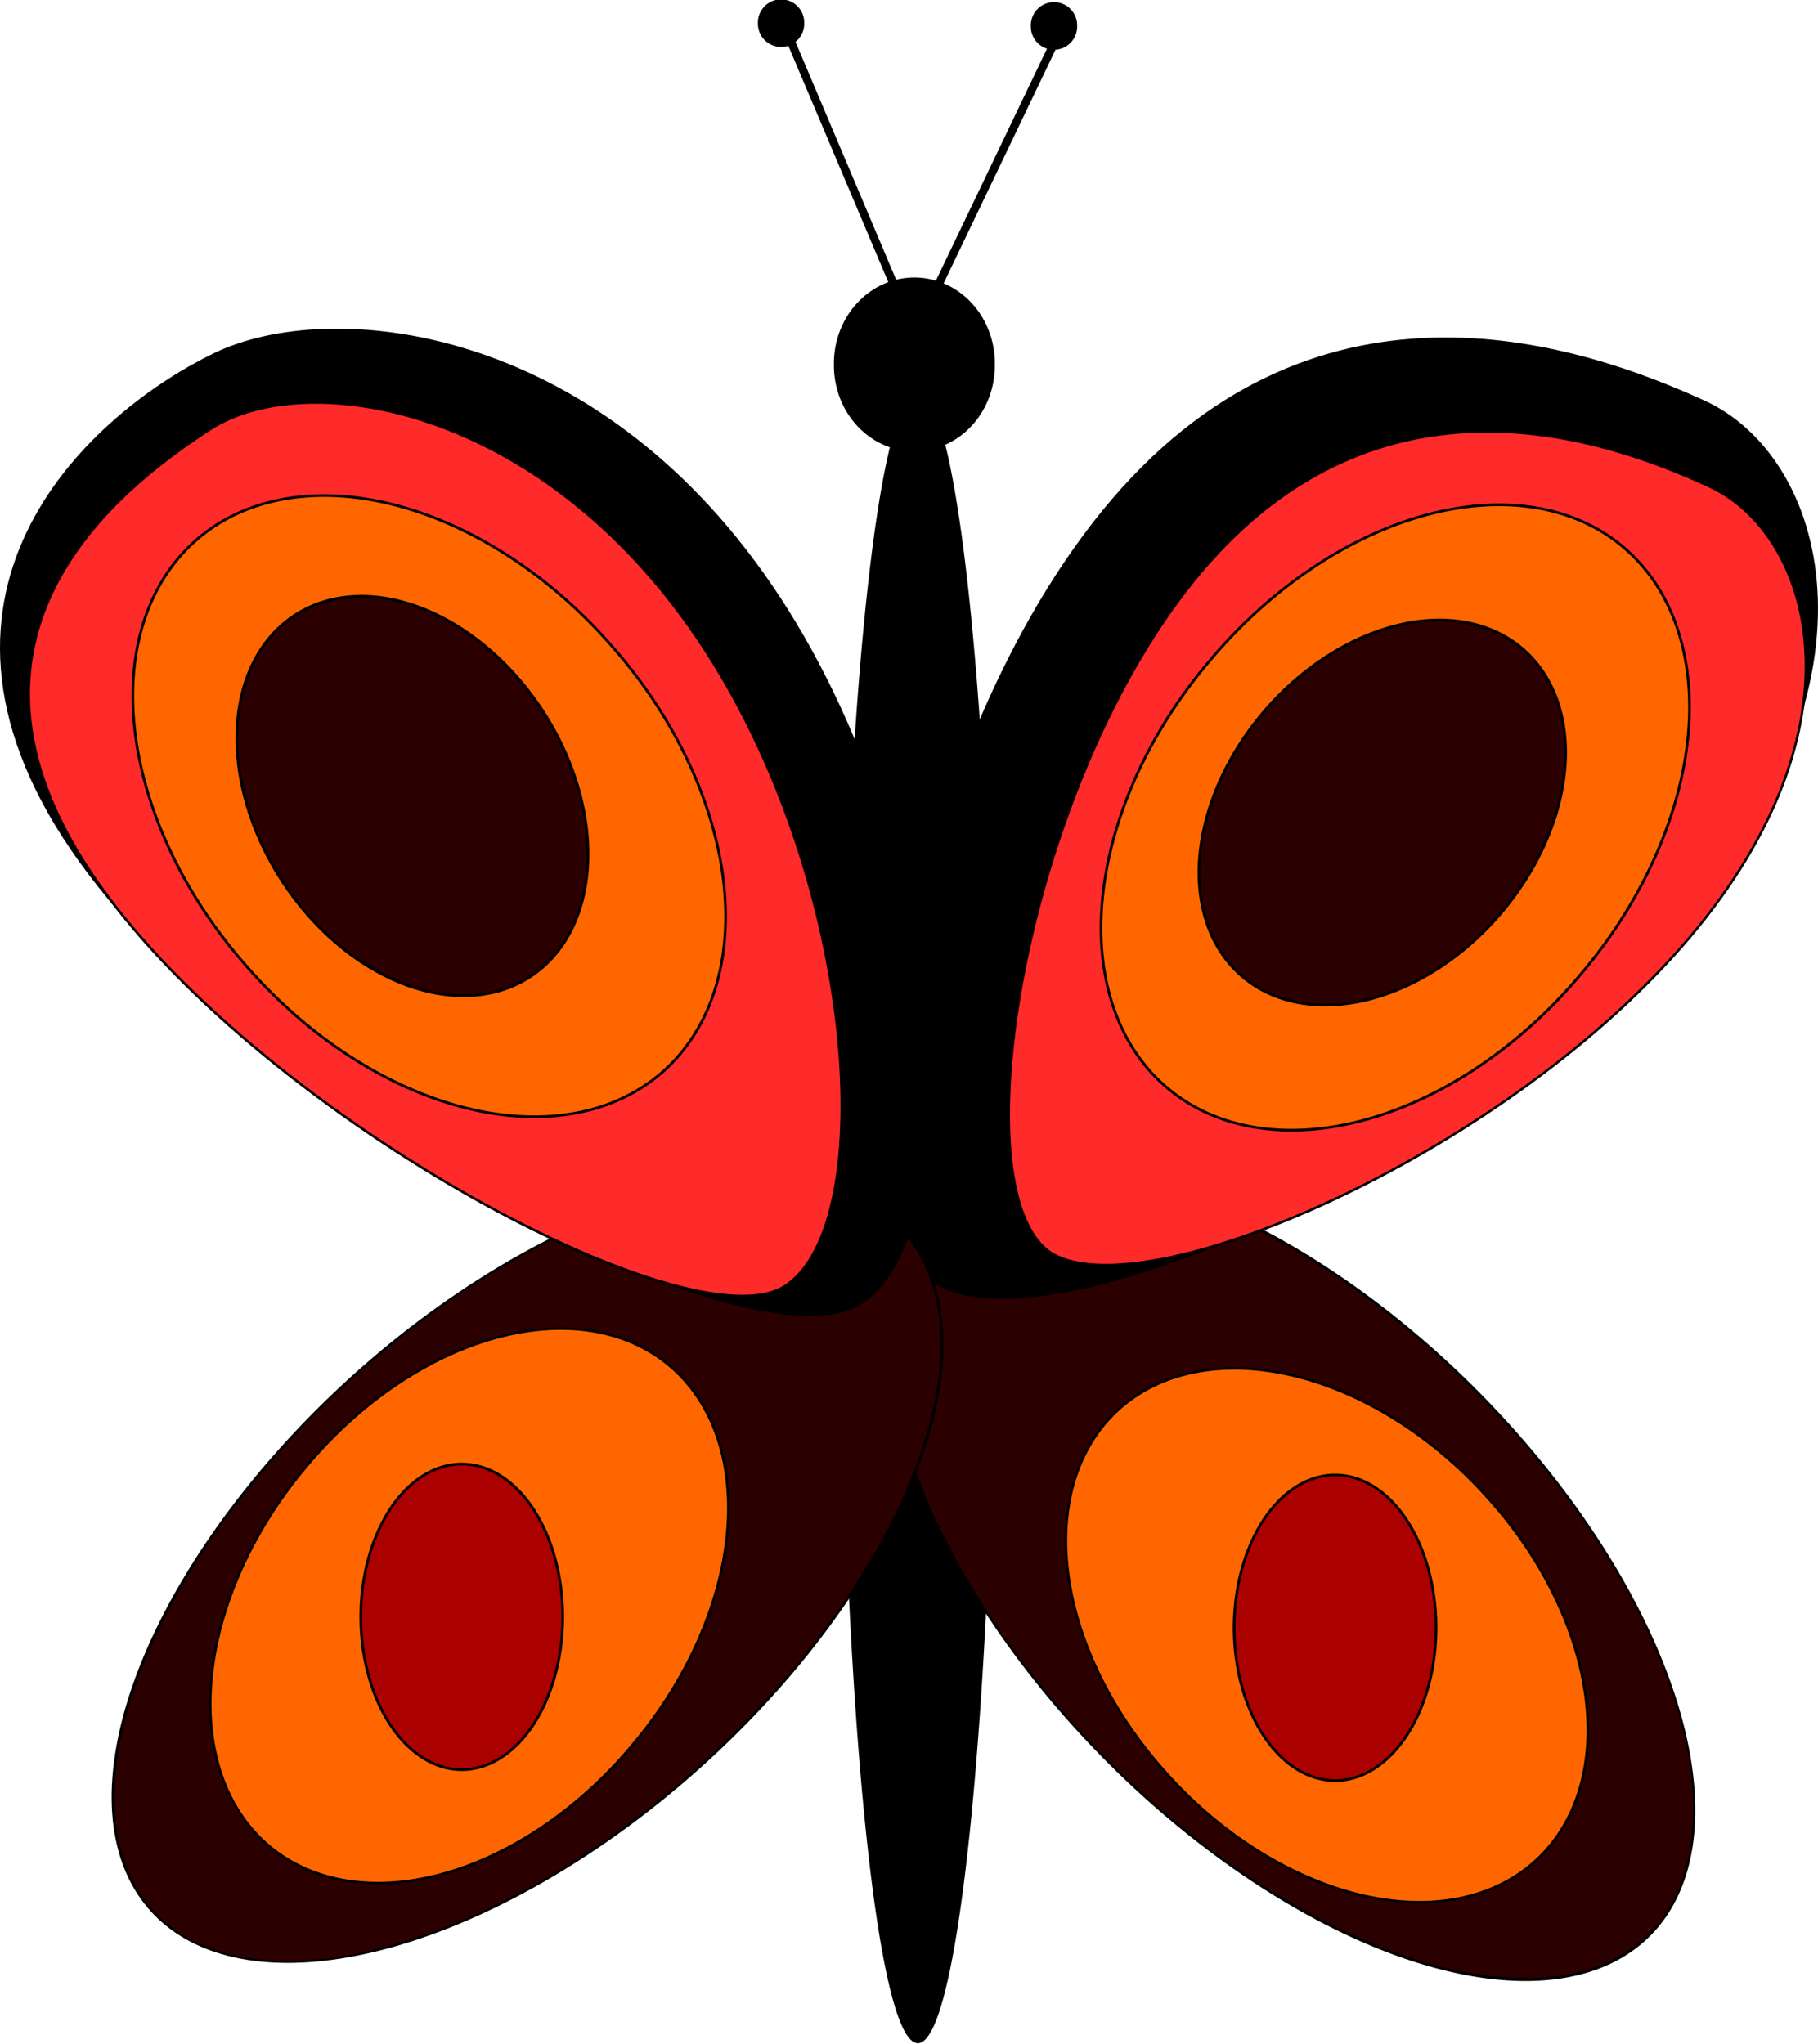
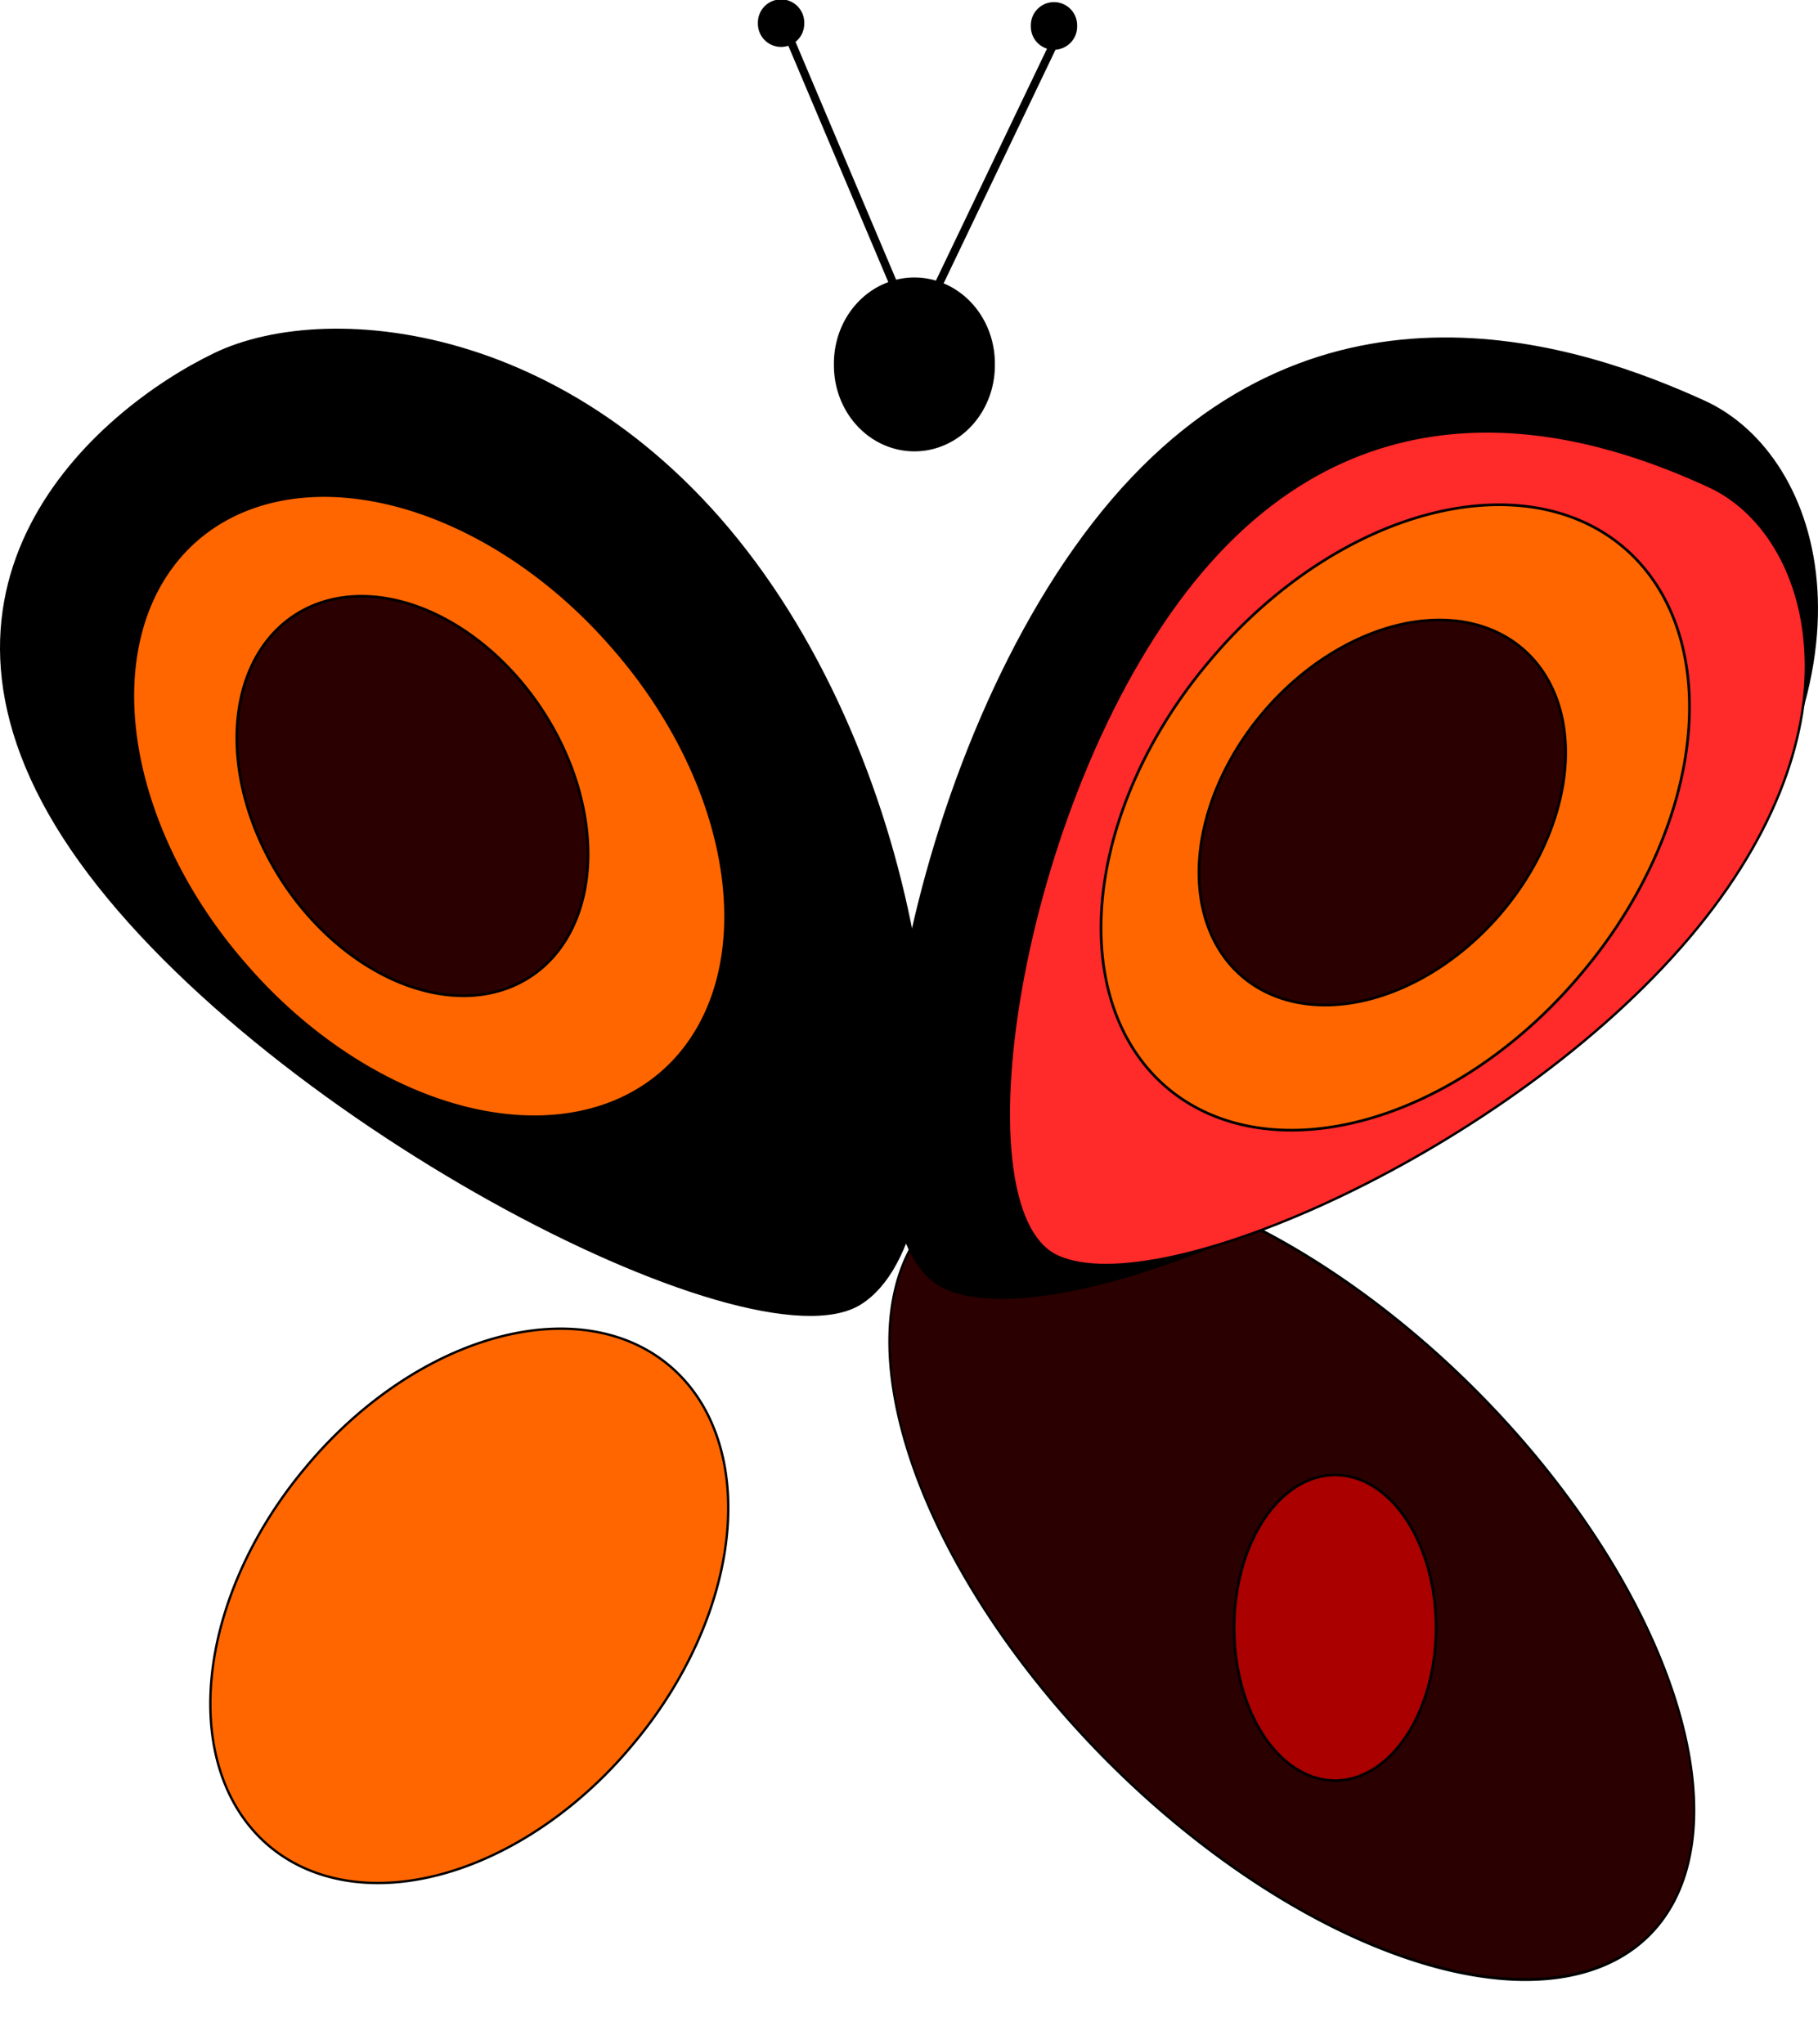
<svg xmlns="http://www.w3.org/2000/svg" xmlns:ns1="http://sodipodi.sourceforge.net/DTD/sodipodi-0.dtd" xmlns:ns2="http://www.inkscape.org/namespaces/inkscape" id="svg2" ns1:docname="motylek.svg" ns2:version="0.44.1" ns2:export-filename="C:\Documents and Settings\Šárka\Plocha\PNG\6) Zvířata =)\motýlek.png" viewBox="0 0 679.28 763.76" ns1:version="0.32" ns2:export-xdpi="90" version="1.0" ns2:export-ydpi="90" ns2:label="Pozadí" ns1:docbase="D:\_petr_\School\INKSCAPE\svg\06.Zvirata">
  <ns1:namedview id="base" bordercolor="#666666" ns2:pageshadow="2" ns2:window-y="-4" pagecolor="#ffffff" ns2:window-height="712" ns2:zoom="0.49032549" ns2:window-x="-4" borderopacity="1.0" ns2:current-layer="layer1" ns2:cx="372.04724" ns2:cy="526.18109" ns2:window-width="1024" ns2:pageopacity="0.0" ns2:document-units="px" />
  <g id="layer1" ns2:label="Vrstva 1" ns2:groupmode="layer" transform="translate(-30.394 -127.99)">
    <g id="g1940" ns2:export-ydpi="89" ns2:export-xdpi="89" ns2:export-filename="C:\Documents and Settings\Šárka\Plocha\PNG\6) Zvířata\motyl.png" transform="translate(-2.039 -4.079)">
-       <path id="path1871" ns1:rx="62.203579" ns1:ry="307.95871" style="stroke:black;fill:black" ns1:type="arc" d="m391.58 532.3a62.204 307.96 0 1 1 -124.41 0 62.204 307.96 0 1 1 124.41 0z" transform="matrix(.462 0 0 1 223.22 54.789)" ns1:cy="532.2995" ns1:cx="329.37305" />
      <path id="path1874" ns1:rx="28.552462" ns1:ry="31.611654" style="stroke:black;fill:black" ns1:type="arc" d="m403.81 213.12a28.552 31.612 0 1 1 -57.1 0 28.552 31.612 0 1 1 57.1 0z" transform="matrix(1.035 0 0 1 -14.307 55.124)" ns1:cy="213.12373" ns1:cx="375.26093" />
      <path id="path1876" ns1:rx="8.1578465" ns1:ry="8.1578465" style="stroke:black;fill:black" ns1:type="arc" d="m183.55 63.223a8.158 8.158 0 1 1 -16.31 0 8.158 8.158 0 1 1 16.31 0z" transform="translate(148.88 77.5)" ns1:cy="63.223309" ns1:cx="175.39369" />
      <path id="use1878" ns1:rx="8.1578465" ns1:ry="8.1578465" style="stroke:black;fill:black" ns1:type="arc" d="m183.55 63.223a8.158 8.158 0 1 1 -16.31 0 8.158 8.158 0 1 1 16.31 0z" transform="matrix(1 0 0 -1.002 250.85 205.11)" ns1:cy="63.223309" ns1:cx="175.39369" />
      <rect id="rect1886" style="stroke:black;fill:black" ns2:transform-center-x="63.223309" ns2:transform-center-y="20.394616" transform="rotate(-22.926)" height="150.92" width="2.039" y="249.42" x="243.55" />
      <rect id="use1888" style="stroke:black;fill:black" transform="rotate(25.588)" height="150.92" width="2.039" y="-57.318" x="447.48" />
      <path id="use1922" ns1:rx="104.01254" ns1:ry="215.16319" style="stroke:black;fill:#2b0000" ns1:type="arc" d="m-305.92 498.65a104.01 215.16 0 1 1 -208.02 0 104.01 215.16 0 1 1 208.02 0z" transform="matrix(.359 -.935 .677 .536 324.68 70.355)" ns1:cy="498.64835" ns1:cx="-409.93179" />
      <path id="path1892" ns1:nodetypes="csssssssc" style="stroke:black;stroke-width:1.036;fill:black" d="m660.62 476.15c-39.11 45.67-96.66 85.04-150.02 110.44-53.37 25.39-102.55 36.83-124.94 26.64-22.39-10.2-26.29-60.93-14.82-120.53s38.31-128.08 77.43-173.75c39.12-45.68 83.13-59.95 122.96-60.26 39.84-0.31 75.49 13.35 97.88 23.54 22.38 10.19 39.82 35.83 41.88 70.34 2.06 34.52-11.25 77.9-50.37 123.58z" />
      <path id="use1900" ns1:nodetypes="csssc" style="stroke:black;stroke-width:.895;fill:#ff2a2a" d="m663.74 482.36c-67.22 79.43-197.78 136.9-236.25 119.18s-13.42-176.43 53.79-255.86c67.22-79.43 151.27-49.64 189.74-31.92 38.48 17.72 59.93 89.17-7.28 168.6z" />
-       <path id="path1920" ns1:rx="104.01254" ns1:ry="215.16319" style="stroke:black;fill:#2b0000" ns1:type="arc" d="m-305.92 498.65a104.01 215.16 0 1 1 -208.02 0 104.01 215.16 0 1 1 208.02 0z" transform="matrix(.917 .402 -.567 .651 888.19 559.14)" ns1:cy="498.64835" ns1:cx="-409.93179" />
      <path id="use1895" ns1:nodetypes="csssc" style="stroke:black;stroke-width:1.042;fill:black" d="m320.59 351.19c66.58 97.85 74.45 241.89 33.28 267.85-41.16 25.97-227.97-71.89-294.55-169.75-66.583-97.85 8.633-163.19 53.31-184.79 43.21-20.89 141.37-11.17 207.96 86.69z" />
-       <path id="use1904" ns1:nodetypes="csssc" style="stroke:black;stroke-width:.924;fill:#ff2a2a" d="m293.66 371.54c59.26 88.39 67.76 217.98 32.09 241.1-35.67 23.11-199.96-65.98-259.23-154.37-59.264-88.39 8.826-142.77 44.49-165.89 35.67-23.11 123.38-9.23 182.65 79.16z" />
      <path id="path1908" ns1:rx="90.756042" ns1:ry="131.54527" style="stroke:black;fill:#f60" ns1:type="arc" d="m-87.697 423.19a90.756 131.55 0 1 1 -181.51 0 90.756 131.55 0 1 1 181.51 0z" transform="matrix(.752 -.659 .659 .752 48.118 -2.529)" ns1:cy="423.18829" ns1:cx="-178.4529" />
      <path id="use1910" ns1:rx="90.756042" ns1:ry="131.54527" style="stroke:black;fill:#f60" ns1:type="arc" d="m-87.697 423.19a90.756 131.55 0 1 1 -181.51 0 90.756 131.55 0 1 1 181.51 0z" transform="matrix(.765 .644 -.644 .765 962.81 228.72)" ns1:cy="423.18829" ns1:cx="-178.4529" />
      <path id="path1914" ns1:rx="58.124657" ns1:ry="80.558731" style="stroke:black;fill:#2b0000" ns1:type="arc" d="m-150.92 374.24a58.125 80.559 0 1 1 -116.25 0 58.125 80.559 0 1 1 116.25 0z" ns2:transform-center-x="283.48516" ns2:transform-center-y="-46.907617" transform="matrix(.839 -.545 .545 .839 157.97 1.597)" ns1:cy="374.24121" ns1:cx="-209.04482" />
      <path id="use1916" ns1:rx="58.124657" ns1:ry="80.558731" style="stroke:black;fill:#2b0000" ns1:type="arc" d="m-150.92 374.24a58.125 80.559 0 1 1 -116.25 0 58.125 80.559 0 1 1 116.25 0z" ns2:transform-center-x="35.327575" ns2:transform-center-y="-285.16014" transform="matrix(.76 .65 -.65 .76 951.05 287.15)" ns1:cy="374.24121" ns1:cx="-209.04482" />
-       <path id="use1926" ns1:rx="90.756042" ns1:ry="131.54527" style="stroke:black;fill:#f60" ns1:type="arc" d="m-87.697 423.19a90.756 131.55 0 1 1 -181.51 0 90.756 131.55 0 1 1 181.51 0z" transform="matrix(.662 -.566 .58 .646 400.9 368.74)" ns1:cy="423.18829" ns1:cx="-178.4529" />
      <path id="use1930" ns1:rx="90.756042" ns1:ry="131.54527" style="stroke:black;fill:#f60" ns1:type="arc" d="m-87.697 423.19a90.756 131.55 0 1 1 -181.51 0 90.756 131.55 0 1 1 181.51 0z" transform="matrix(.673 .571 -.567 .678 567.83 547.1)" ns1:cy="423.18829" ns1:cx="-178.4529" />
      <path id="path1934" ns1:rx="37.730038" ns1:ry="57.104923" style="stroke:black;fill:#a00" ns1:type="arc" d="m-411.97 360.98a37.73 57.105 0 1 1 -75.46 0 37.73 57.105 0 1 1 75.46 0z" transform="translate(980.98 379.34)" ns1:cy="360.98471" ns1:cx="-449.70129" />
-       <path id="use1936" ns1:rx="37.730038" ns1:ry="57.104923" style="stroke:black;fill:#a00" ns1:type="arc" d="m-411.97 360.98a37.73 57.105 0 1 1 -75.46 0 37.73 57.105 0 1 1 75.46 0z" transform="translate(654.67 375.26)" ns1:cy="360.98471" ns1:cx="-449.70129" />
    </g>
  </g>
</svg>